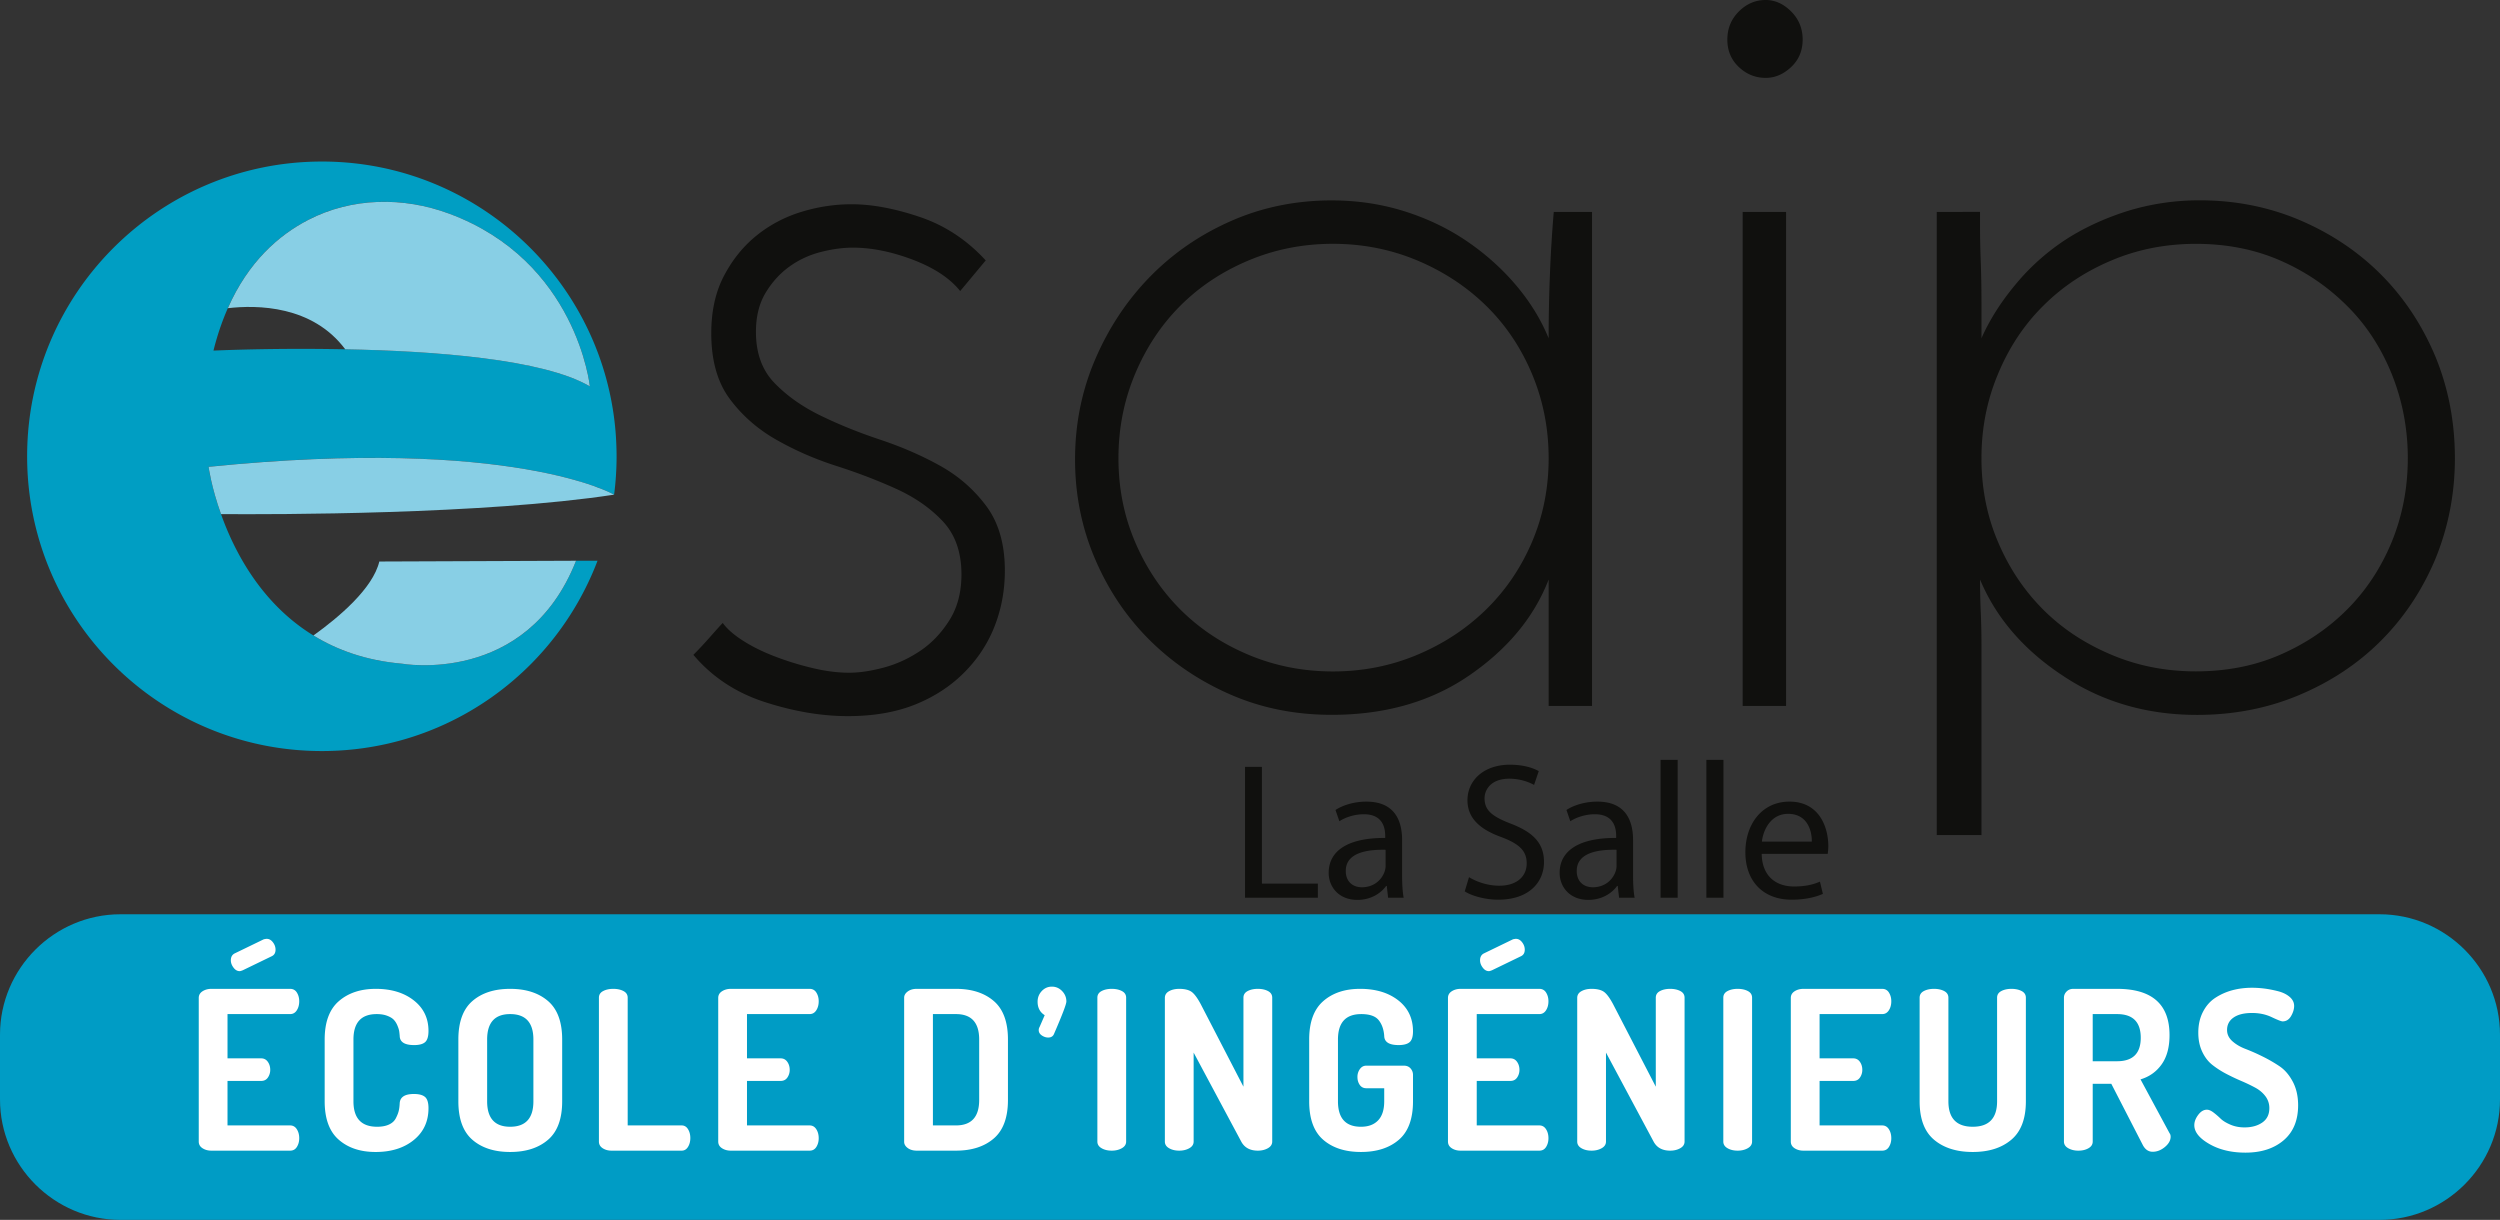
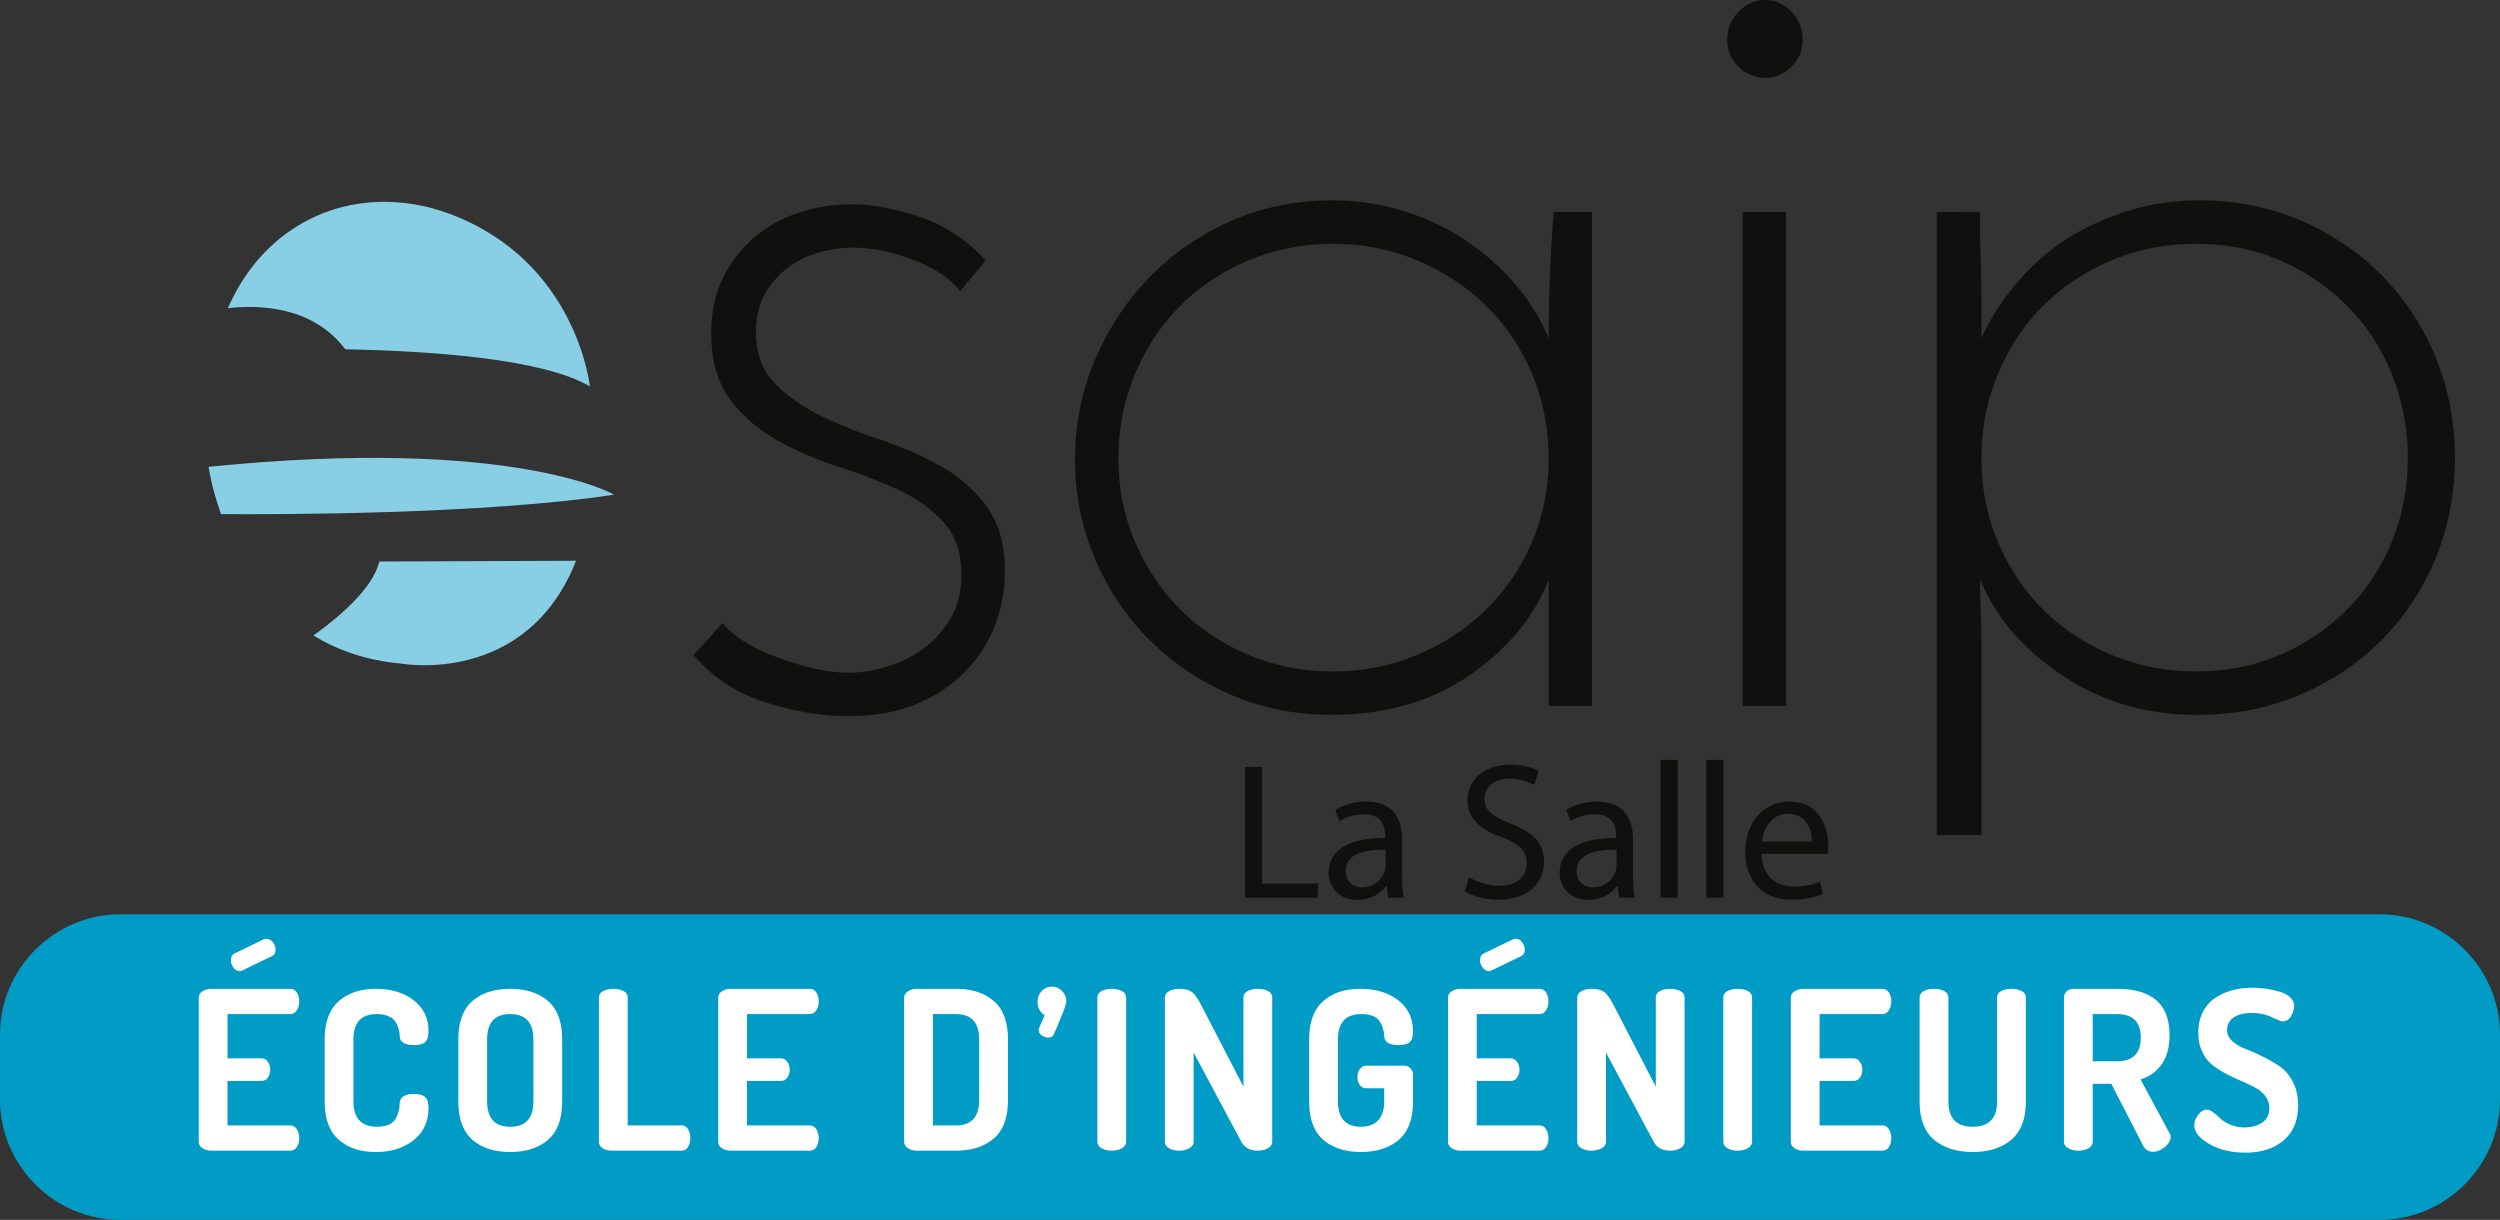
<svg xmlns="http://www.w3.org/2000/svg" viewBox="0 0 600 292.769">
  <rect x="0" y="0" width="600" height="292.769" fill="#333333" stroke="none" />
-   <path d="M147.385 118.72c.39-3.012.594-6.087.594-9.21 0-1.076-.032-2.153-.078-3.215a68.948 68.948 0 0 0-.859-8.304c-4.901-29.954-28.627-53.587-58.613-58.348a71.209 71.209 0 0 0-11.176-.874c-39.07 0-70.741 31.672-70.741 70.742 0 39.07 31.67 70.741 70.74 70.741 10.615 0 20.699-2.341 29.737-6.54a70.946 70.946 0 0 0 34.964-35.605 64.197 64.197 0 0 0 1.452-3.528h-5.15c-11.895 30.142-41.85 24.694-41.85 24.694-8.49-.734-15.468-3.247-21.181-6.759-12.488-7.648-18.95-20.058-22.181-29.127-2.341-6.54-2.981-11.348-2.981-11.348 73.176-7.398 97.323 6.681 97.323 6.681zM51.232 84.146c.937-3.762 2.107-7.15 3.45-10.178 4.917-11.145 12.222-17.529 19.293-21.182 10.458-5.416 22.79-5.603 33.84-1.498 30.658 11.364 33.748 41.443 33.748 41.443-11.16-6.556-37.368-8.492-58.706-8.898-17.451-.359-31.625.313-31.625.313z" fill="#009ec3" />
  <path d="M50.062 112.04s.64 4.807 2.98 11.347c12.691.094 62.969.125 94.343-4.667 0 0-24.147-14.08-97.323-6.68zm25.162 40.474c5.713 3.512 12.69 6.025 21.182 6.76 0 0 29.954 5.447 41.848-24.695l-47.218.187c-1.545 6.478-9.693 13.362-15.812 17.748zm7.633-68.68c21.338.405 47.546 2.34 58.706 8.897 0 0-3.09-30.08-33.747-41.443-11.051-4.105-23.383-3.918-33.841 1.498-7.071 3.653-14.376 10.037-19.293 21.182 6.993-.811 20.292-.702 28.175 9.865z" fill="#88cfe5" />
  <path d="M225.696 111.823c-4.395-2.45-9.191-4.544-14.398-6.282-5.21-1.733-10.01-3.677-14.4-5.82-4.395-2.143-8.072-4.75-11.03-7.813-2.961-3.064-4.442-7.145-4.442-12.255 0-3.673.765-6.787 2.299-9.343 1.53-2.551 3.418-4.642 5.667-6.28 2.246-1.633 4.75-2.806 7.505-3.524 2.759-.713 5.362-1.07 7.813-1.07 4.49 0 9.291.97 14.398 2.908 5.105 1.944 8.886 4.445 11.337 7.508l6.128-7.353c-4.497-4.902-9.757-8.373-15.779-10.416-6.028-2.04-11.49-3.064-16.391-3.064-4.087 0-8.119.613-12.1 1.838-3.984 1.226-7.558 3.117-10.724 5.667-3.167 2.557-5.773 5.773-7.81 9.652-2.044 3.881-3.064 8.476-3.064 13.785 0 6.538 1.477 11.795 4.441 15.779 2.959 3.981 6.688 7.25 11.182 9.8 4.492 2.557 9.291 4.65 14.4 6.283 5.102 1.636 9.904 3.474 14.399 5.515 4.489 2.044 8.218 4.647 11.182 7.81 2.958 3.17 4.441 7.406 4.441 12.716 0 4.289-.97 7.965-2.91 11.029-1.942 3.063-4.287 5.514-7.046 7.353-2.756 1.838-5.667 3.169-8.73 3.981-3.065.818-5.823 1.226-8.274 1.226-2.656 0-5.512-.355-8.576-1.073a69.962 69.962 0 0 1-9.038-2.756c-2.964-1.12-5.568-2.399-7.813-3.83-2.25-1.427-3.882-2.858-4.902-4.288-.41.41-1.378 1.483-2.909 3.216a98.232 98.232 0 0 1-4.136 4.441c4.488 5.315 10.21 9.092 17.156 11.337 6.94 2.243 13.58 3.37 19.913 3.37 6.127 0 11.49-.921 16.084-2.757 4.596-1.838 8.525-4.392 11.794-7.66 3.266-3.264 5.717-6.993 7.353-11.182 1.633-4.184 2.45-8.626 2.45-13.328 0-6.327-1.482-11.487-4.44-15.471-2.965-3.981-6.641-7.198-11.03-9.649zm156.395 57.595V50.858h-9.19c-.414 4.901-.719 9.909-.921 15.01a381.664 381.664 0 0 0-.305 15.319c-1.838-4.492-4.445-8.731-7.813-12.716-3.369-3.98-7.306-7.505-11.795-10.569-4.494-3.063-9.499-5.462-15.01-7.197-5.515-1.733-11.338-2.606-17.465-2.606-8.578 0-16.597 1.638-24.05 4.902-7.458 3.268-13.937 7.713-19.452 13.327-5.514 5.62-9.909 12.205-13.175 19.76-3.269 7.558-4.902 15.624-4.902 24.202 0 8.379 1.58 16.29 4.75 23.745 3.163 7.458 7.505 13.937 13.02 19.452 5.514 5.515 11.996 9.91 19.455 13.175 7.452 3.264 15.57 4.9 24.354 4.9 12.867 0 23.897-3.164 33.088-9.497 9.19-6.327 15.518-13.987 18.995-22.976v30.33h10.416zm-14.4-39.368c-2.657 6.233-6.333 11.642-11.03 16.237-4.7 4.596-10.214 8.226-16.544 10.876-6.332 2.657-13.072 3.985-20.217 3.985-7.154 0-13.894-1.328-20.22-3.985-6.333-2.65-11.795-6.28-16.392-10.876-4.594-4.595-8.224-10.004-10.874-16.237-2.656-6.227-3.984-12.914-3.984-20.065 0-7.147 1.328-13.888 3.984-20.22 2.65-6.33 6.28-11.795 10.874-16.392 4.597-4.594 10.059-8.217 16.391-10.874 6.327-2.653 13.067-3.984 20.22-3.984 7.146 0 13.886 1.331 20.218 3.984 6.33 2.657 11.845 6.28 16.544 10.874 4.697 4.597 8.373 10.062 11.03 16.392 2.653 6.332 3.984 13.073 3.984 20.22 0 7.15-1.331 13.838-3.984 20.065zm60.966-79.193H418.24v118.561h10.417V50.858zm1.225-34.773c1.838-1.733 2.756-3.929 2.756-6.585 0-2.654-.918-4.902-2.756-6.74C428.044.92 425.998 0 423.755 0c-2.451 0-4.597.92-6.435 2.759-1.839 1.838-2.756 4.086-2.756 6.74 0 2.656.917 4.852 2.756 6.585 1.838 1.738 3.984 2.606 6.435 2.606 2.243 0 4.289-.868 6.127-2.606zm154.579 69.41c-3.18-7.551-7.553-14.138-13.06-19.646-5.508-5.508-11.981-9.823-19.42-13.003-7.495-3.18-15.502-4.77-24.076-4.77-6.132 0-11.924.908-17.432 2.612-5.508 1.76-10.561 4.088-15.047 7.041-4.486 3.01-8.404 6.53-11.754 10.618-3.407 4.089-6.133 8.347-8.12 12.833v-8.744c0-3.35-.057-6.587-.17-9.654-.114-3.066-.17-5.678-.17-7.949v-3.975H464.82v149.565h10.732v-45.71c0-2.668-.057-5.28-.17-7.836-.114-2.555-.17-5.11-.17-7.78 3.86 9.2 10.504 16.922 19.93 23.111 9.369 6.247 20.1 9.37 32.139 9.37 8.8 0 16.978-1.59 24.53-4.77 7.552-3.18 14.082-7.496 19.59-13.003 5.507-5.508 9.88-12.038 13.06-19.59 3.122-7.609 4.713-15.672 4.713-24.246 0-8.745-1.59-16.921-4.713-24.474zm-10.448 44.575c-2.555 6.189-6.133 11.64-10.732 16.24-4.6 4.599-9.937 8.176-16.07 10.845-6.132 2.669-12.89 3.975-20.214 3.975-7.155 0-13.912-1.306-20.215-3.975-6.36-2.669-11.81-6.246-16.41-10.846s-8.233-10.05-10.845-16.24c-2.67-6.245-3.975-12.946-3.975-20.1 0-7.155 1.306-13.855 3.975-20.215 2.612-6.303 6.246-11.81 10.845-16.353 4.6-4.6 10.05-8.233 16.41-10.902 6.303-2.669 13.06-3.975 20.215-3.975 7.325 0 14.082 1.306 20.214 3.975 6.133 2.669 11.47 6.303 16.07 10.902 4.6 4.543 8.177 10.05 10.732 16.353 2.555 6.36 3.861 13.06 3.861 20.215 0 7.154-1.306 13.855-3.861 20.1zm-271.148 53.975h-4.054v31.418h17.479v-3.402h-13.425v-28.016zm33.642 17.575c0-4.522-1.68-9.23-8.578-9.23-2.842 0-5.548.793-7.411 2.005l.932 2.703c1.585-1.026 3.776-1.678 5.872-1.678 4.616 0 5.13 3.355 5.13 5.221v.466c-8.718-.047-13.567 2.936-13.567 8.39 0 3.263 2.332 6.48 6.9 6.48 3.217 0 5.64-1.587 6.9-3.358h.138l.327 2.844h3.729c-.28-1.538-.372-3.449-.372-5.406v-8.437zm-3.962 6.246c0 .42-.094.885-.235 1.304-.652 1.913-2.515 3.776-5.454 3.776-2.096 0-3.868-1.259-3.868-3.915 0-4.384 5.082-5.174 9.557-5.082v3.917zm29.994-10.208c-4.336-1.68-6.246-3.125-6.246-6.061 0-2.143 1.63-4.708 5.919-4.708 2.845 0 4.94.932 5.967 1.492l1.12-3.31c-1.4-.794-3.73-1.54-6.946-1.54-6.108 0-10.161 3.638-10.161 8.532 0 4.428 3.169 7.086 8.295 8.903 4.242 1.633 5.92 3.31 5.92 6.246 0 3.17-2.423 5.362-6.571 5.362-2.798 0-5.454-.934-7.273-2.051l-1.025 3.402c1.677 1.12 4.987 2.004 8.018 2.004 7.41 0 11.001-4.195 11.001-9.041 0-4.617-2.706-7.181-8.018-9.23zm29.398 3.962c0-4.522-1.68-9.23-8.579-9.23-2.841 0-5.548.793-7.41 2.005l.93 2.703c1.587-1.026 3.777-1.678 5.873-1.678 4.617 0 5.13 3.355 5.13 5.221v.466c-8.718-.047-13.567 2.936-13.567 8.39 0 3.263 2.332 6.48 6.901 6.48 3.216 0 5.64-1.587 6.898-3.358h.139l.327 2.844h3.73c-.28-1.538-.372-3.449-.372-5.406v-8.437zm-3.962 6.246c0 .42-.095.885-.236 1.304-.652 1.913-2.515 3.776-5.454 3.776-2.096 0-3.867-1.259-3.867-3.915 0-4.384 5.082-5.174 9.557-5.082v3.917zm10.563 7.597h4.104v-33.096h-4.104v33.096zm10.993 0h4.104v-33.096h-4.104v33.096zm19.94-23.073c-6.57 0-10.58 5.36-10.58 12.166 0 6.807 4.148 11.373 11.094 11.373 3.59 0 6.06-.746 7.505-1.397l-.699-2.936c-1.538.651-3.31 1.164-6.246 1.164-4.104 0-7.644-2.285-7.738-7.832h15.848c.047-.42.141-1.07.141-1.91 0-4.149-1.957-10.628-9.324-10.628zm-6.617 9.601c.327-2.842 2.143-6.665 6.293-6.665 4.614 0 5.734 4.056 5.687 6.665h-11.98z" fill="#10100e" />
  <path d="M571.093 292.77H28.907C13.008 292.77 0 279.76 0 263.861v-15.53c0-15.899 13.008-28.907 28.907-28.907h542.186c15.899 0 28.907 13.008 28.907 28.907v15.53c0 15.899-13.008 28.907-28.907 28.907z" fill="#009cc5" />
  <path d="M69.636 243.382c.674 0 1.206-.302 1.594-.904.391-.601.585-1.328.585-2.179 0-.779-.186-1.47-.557-2.071-.372-.602-.912-.904-1.622-.904H50.727c-.815 0-1.525.197-2.127.585-.601.391-.9.92-.9 1.594v34.475c0 .673.299 1.206.9 1.594.602.39 1.312.585 2.127.585h18.909c.71 0 1.25-.3 1.622-.904.371-.602.557-1.292.557-2.071 0-.849-.194-1.575-.585-2.177-.388-.604-.92-.904-1.594-.904H54.603v-10.677h8.077c.707 0 1.247-.274 1.619-.823a3.196 3.196 0 0 0 .557-1.833c0-.743-.194-1.389-.585-1.94-.388-.547-.92-.824-1.591-.824h-8.077v-10.622h15.033zm-12.11-10.306c.14 0 .388-.072.742-.213l6.907-3.347c.638-.282.956-.815.956-1.594 0-.637-.213-1.23-.637-1.78s-.92-.823-1.486-.823c-.108 0-.339.036-.694.108l-7.011 3.4c-.602.318-.901.867-.901 1.646 0 .602.21 1.187.637 1.752.424.569.92.851 1.486.851zm32.882 10.306c.957 0 1.788.13 2.495.397.71.266 1.24.585 1.595.956.355.372.646.832.876 1.38.23.55.371.994.427 1.329.052.338.097.735.133 1.195.033 1.453 1.184 2.18 3.452 2.18 1.239 0 2.123-.24 2.656-.719.53-.477.796-1.372.796-2.681 0-3.047-1.179-5.49-3.533-7.33-2.354-1.842-5.392-2.765-9.11-2.765-3.646 0-6.605.984-8.87 2.95-2.268 1.966-3.402 5.038-3.402 9.216v14.82c0 4.18 1.126 7.253 3.374 9.218 2.249 1.966 5.196 2.948 8.845 2.948 3.754 0 6.81-.957 9.163-2.87 2.354-1.91 3.533-4.461 3.533-7.65 0-1.308-.275-2.204-.824-2.68-.549-.48-1.442-.719-2.681-.719-2.16 0-3.294.727-3.4 2.18-.035.743-.116 1.372-.24 1.885s-.352 1.098-.69 1.752c-.336.657-.885 1.162-1.648 1.514-.762.355-1.708.532-2.842.532-3.79 0-5.683-2.038-5.683-6.11v-14.82c0-4.073 1.86-6.108 5.578-6.108zm41.115-3.136c-2.268-1.946-5.296-2.922-9.083-2.922-3.79 0-6.81.976-9.058 2.922-2.249 1.95-3.375 5.03-3.375 9.244v14.82c0 4.217 1.126 7.297 3.375 9.243 2.248 1.95 5.268 2.923 9.058 2.923 3.787 0 6.815-.974 9.083-2.923 2.265-1.946 3.399-5.026 3.399-9.243v-14.82c0-4.214-1.134-7.295-3.4-9.244zm-3.508 24.064c0 4.072-1.857 6.11-5.575 6.11-3.685 0-5.526-2.038-5.526-6.11v-14.82c0-4.073 1.84-6.108 5.526-6.108 3.718 0 5.575 2.035 5.575 6.108v14.82zm35.592 5.791h-12.962v-30.65c0-.71-.335-1.24-1.01-1.595-.673-.354-1.485-.532-2.442-.532s-1.771.178-2.442.532c-.674.355-1.01.885-1.01 1.595v34.527c0 .673.3 1.206.901 1.594.602.39 1.312.585 2.127.585h16.838c.638 0 1.142-.3 1.514-.904.371-.602.557-1.309.557-2.124 0-.815-.186-1.522-.557-2.124-.372-.604-.876-.904-1.514-.904zm30.703-26.719c.674 0 1.206-.302 1.595-.904.39-.601.585-1.328.585-2.179 0-.779-.186-1.47-.558-2.071-.371-.602-.912-.904-1.622-.904h-18.909c-.815 0-1.524.197-2.126.585-.602.391-.901.92-.901 1.594v34.475c0 .673.3 1.206.9 1.594.603.39 1.312.585 2.127.585h18.91c.71 0 1.25-.3 1.621-.904.372-.602.558-1.292.558-2.071 0-.849-.194-1.575-.585-2.177-.389-.604-.92-.904-1.595-.904h-15.033v-10.677h8.077c.707 0 1.248-.274 1.62-.823a3.196 3.196 0 0 0 .556-1.833c0-.743-.194-1.389-.585-1.94-.388-.547-.92-.824-1.591-.824h-8.077v-10.622h15.033zm44.198-3.136c-2.265-1.946-5.293-2.922-9.083-2.922h-9.402c-.887 0-1.613.214-2.179.638-.566.427-.848.923-.848 1.489v34.582c0 .566.282 1.062.848 1.486.566.424 1.292.638 2.18.638h9.401c3.79 0 6.818-.973 9.083-2.923 2.265-1.946 3.4-5.026 3.4-9.243v-14.5c0-4.215-1.135-7.296-3.4-9.245zm-3.505 23.745c0 4.073-1.86 6.11-5.578 6.11h-5.526v-26.719h5.526c3.718 0 5.578 2.035 5.578 6.108v14.5zm17.451-27.197c-.957 0-1.766.355-2.431 1.062-.666.71-.999 1.559-.999 2.551 0 1.453.569 2.532 1.703 3.239l-1.223 2.816a1.49 1.49 0 0 0-.213.744c0 .532.246.964.743 1.3.496.338 1.012.504 1.541.504.674 0 1.134-.282 1.38-.848 1.983-4.57 2.976-7.173 2.976-7.81 0-.954-.341-1.786-1.023-2.496-.682-.707-1.5-1.062-2.454-1.062zm16.81 1.062c-.674-.354-1.486-.532-2.442-.532s-1.772.178-2.443.532c-.674.355-1.01.885-1.01 1.595v34.527c0 .673.336 1.206 1.01 1.594.67.39 1.486.585 2.443.585.92 0 1.727-.194 2.417-.585.69-.388 1.034-.92 1.034-1.594V239.45c0-.71-.335-1.24-1.009-1.595zm35.06 0c-.674-.354-1.49-.532-2.443-.532-.957 0-1.772.178-2.446.532-.673.355-1.009.885-1.009 1.595v21.354l-10.253-19.816c-.815-1.522-1.558-2.512-2.23-2.975-.673-.457-1.646-.69-2.921-.69-.957 0-1.772.186-2.443.56-.674.372-1.01.912-1.01 1.62v34.474c0 .673.336 1.206 1.01 1.594.671.39 1.486.585 2.443.585.92 0 1.727-.194 2.417-.585.69-.388 1.035-.92 1.035-1.594v-21.355l11.423 21.355c.776 1.452 2.104 2.179 3.984 2.179.92 0 1.724-.194 2.415-.585.69-.388 1.037-.92 1.037-1.594V239.45c0-.71-.339-1.24-1.01-1.595zm22.366 5.526c2.018 0 3.416.485 4.195 1.459.779.975 1.222 2.24 1.328 3.798.036 1.453 1.186 2.18 3.454 2.18 1.204 0 2.08-.23 2.629-.691.549-.46.823-1.328.823-2.604 0-3.116-1.178-5.595-3.532-7.436-2.357-1.84-5.41-2.764-9.163-2.764-3.65 0-6.596.984-8.845 2.95-2.249 1.966-3.374 5.038-3.374 9.216v14.82c0 4.217 1.125 7.297 3.374 9.243 2.249 1.95 5.268 2.923 9.058 2.923 3.787 0 6.815-.974 9.083-2.923 2.265-1.946 3.4-5.026 3.4-9.243v-6.322a2.29 2.29 0 0 0-.586-1.566c-.388-.441-.92-.663-1.591-.663h-9.033c-.635 0-1.15.274-1.54.823a3.17 3.17 0 0 0-.584 1.886c0 .743.186 1.38.557 1.913.372.53.896.796 1.567.796h4.303v3.133c0 2.018-.485 3.543-1.459 4.569-.976 1.028-2.348 1.541-4.117 1.541-3.685 0-5.526-2.038-5.526-6.11v-14.82c0-4.073 1.86-6.108 5.579-6.108zm30.648-10.306c.141 0 .388-.072.743-.213l6.906-3.347c.638-.282.957-.815.957-1.594 0-.637-.214-1.23-.638-1.78-.424-.549-.92-.823-1.486-.823-.108 0-.338.036-.693.108l-7.012 3.4c-.602.318-.901.867-.901 1.646 0 .602.21 1.187.638 1.752.424.569.92.851 1.486.851zm12.11 10.306c.674 0 1.206-.302 1.595-.904.39-.601.585-1.328.585-2.179 0-.779-.186-1.47-.558-2.071-.371-.602-.912-.904-1.622-.904H350.54c-.815 0-1.525.197-2.126.585-.602.391-.901.92-.901 1.594v34.475c0 .673.3 1.206.9 1.594.602.39 1.312.585 2.127.585h18.91c.71 0 1.25-.3 1.621-.904.372-.602.558-1.292.558-2.071 0-.849-.194-1.575-.585-2.177-.389-.604-.92-.904-1.595-.904h-15.033v-10.677h8.077c.707 0 1.248-.274 1.62-.823a3.196 3.196 0 0 0 .556-1.833c0-.743-.194-1.389-.585-1.94-.388-.547-.92-.824-1.591-.824h-8.077v-10.622h15.033zm33.84-5.526c-.674-.354-1.49-.532-2.443-.532-.957 0-1.772.178-2.445.532-.674.355-1.01.885-1.01 1.595v21.354l-10.253-19.816c-.815-1.522-1.558-2.512-2.229-2.975-.673-.457-1.647-.69-2.922-.69-.957 0-1.772.186-2.443.56-.673.372-1.009.912-1.009 1.62v34.474c0 .673.336 1.206 1.01 1.594.67.39 1.485.585 2.442.585.92 0 1.727-.194 2.418-.585.69-.388 1.034-.92 1.034-1.594v-21.355l11.423 21.355c.776 1.452 2.104 2.179 3.984 2.179.92 0 1.725-.194 2.415-.585.69-.388 1.037-.92 1.037-1.594V239.45c0-.71-.338-1.24-1.01-1.595zm16.203 0c-.674-.354-1.487-.532-2.443-.532s-1.772.178-2.443.532c-.673.355-1.009.885-1.009 1.595v34.527c0 .673.336 1.206 1.01 1.594.67.39 1.485.585 2.442.585.92 0 1.727-.194 2.418-.585.69-.388 1.034-.92 1.034-1.594V239.45c0-.71-.336-1.24-1.01-1.595zm32.242 5.526c.674 0 1.206-.302 1.594-.904.391-.601.585-1.328.585-2.179 0-.779-.186-1.47-.557-2.071-.372-.602-.912-.904-1.622-.904h-18.91c-.814 0-1.524.197-2.126.585-.601.391-.9.92-.9 1.594v34.475c0 .673.299 1.206.9 1.594.602.39 1.312.585 2.127.585h18.909c.71 0 1.25-.3 1.622-.904.371-.602.557-1.292.557-2.071 0-.849-.194-1.575-.585-2.177-.388-.604-.92-.904-1.594-.904H436.7v-10.677h8.076c.707 0 1.248-.274 1.62-.823a3.196 3.196 0 0 0 .557-1.833c0-.743-.194-1.389-.585-1.94-.388-.547-.92-.824-1.592-.824H436.7v-10.622h15.033zm33.468-5.526c-.674-.354-1.49-.532-2.446-.532-.956 0-1.772.178-2.442.532-.674.355-1.01.885-1.01 1.595v24.859c0 4.072-1.949 6.11-5.844 6.11-3.896 0-5.842-2.038-5.842-6.11v-24.86c0-.71-.338-1.239-1.01-1.594-.673-.354-1.488-.532-2.445-.532-.953 0-1.769.178-2.442.532-.674.355-1.01.885-1.01 1.595v24.859c0 4.217 1.16 7.297 3.48 9.243 2.318 1.95 5.41 2.923 9.269 2.923 3.86 0 6.95-.982 9.271-2.948 2.318-1.965 3.48-5.037 3.48-9.218v-24.86c0-.71-.338-1.239-1.01-1.594zm28.527 21.197c2.123-.638 3.815-1.841 5.073-3.613 1.256-1.772 1.886-4.109 1.886-7.012 0-7.403-4.198-11.104-12.59-11.104h-10.52c-.637 0-1.167.214-1.594.638-.424.427-.635.923-.635 1.489v34.527c0 .673.344 1.206 1.034 1.594.69.39 1.498.585 2.418.585.957 0 1.769-.194 2.443-.585.673-.388 1.009-.92 1.009-1.594v-13.863h4.464l7.541 14.661c.569 1.098 1.364 1.647 2.393 1.647 1.026 0 1.999-.38 2.92-1.142.92-.763 1.38-1.586 1.38-2.47 0-.356-.088-.638-.263-.852l-6.96-12.906zm-5.631-4.356h-5.845v-11.315h5.845c3.787 0 5.683 1.894 5.683 5.684 0 3.754-1.896 5.631-5.683 5.631zm42.176 4.913c-.851-1.61-1.905-2.842-3.16-3.693a35.484 35.484 0 0 0-4.09-2.362 47.76 47.76 0 0 0-4.093-1.808c-1.256-.477-2.31-1.098-3.16-1.858-.849-.762-1.276-1.655-1.276-2.683 0-1.276.524-2.277 1.57-3 1.042-.727 2.523-1.09 4.433-1.09 1.735 0 3.313.335 4.73 1.01 1.414.673 2.284 1.008 2.6 1.008.852 0 1.525-.421 2.022-1.264.493-.843.743-1.658.743-2.445 0-.838-.363-1.564-1.09-2.182-.726-.619-1.666-1.073-2.814-1.364-1.153-.292-2.24-.5-3.269-.63a24.286 24.286 0 0 0-2.922-.188c-1.628 0-3.17.188-4.62.565a14.29 14.29 0 0 0-4.092 1.78c-1.275.807-2.293 1.938-3.052 3.397-.763 1.455-1.142 3.135-1.142 5.04 0 1.7.307 3.214.928 4.542.619 1.328 1.434 2.39 2.443 3.188a21.412 21.412 0 0 0 3.346 2.152 51.226 51.226 0 0 0 3.64 1.724c1.204.516 2.31 1.046 3.32 1.594s1.824 1.24 2.445 2.072a4.65 4.65 0 0 1 .929 2.841c0 1.525-.569 2.676-1.7 3.455-1.134.78-2.55 1.167-4.25 1.167-1.24 0-2.373-.219-3.4-.662-1.028-.441-1.815-.93-2.364-1.461a18.51 18.51 0 0 0-1.7-1.464c-.585-.441-1.106-.663-1.566-.663-.78 0-1.48.419-2.1 1.25-.62.832-.928 1.656-.928 2.47 0 1.628 1.203 3.134 3.613 4.514 2.406 1.381 5.292 2.072 8.658 2.072 3.788 0 6.843-.985 9.164-2.959 2.318-1.974 3.48-4.777 3.48-8.409 0-2.16-.428-4.045-1.276-5.656z" fill="#fff" />
</svg>